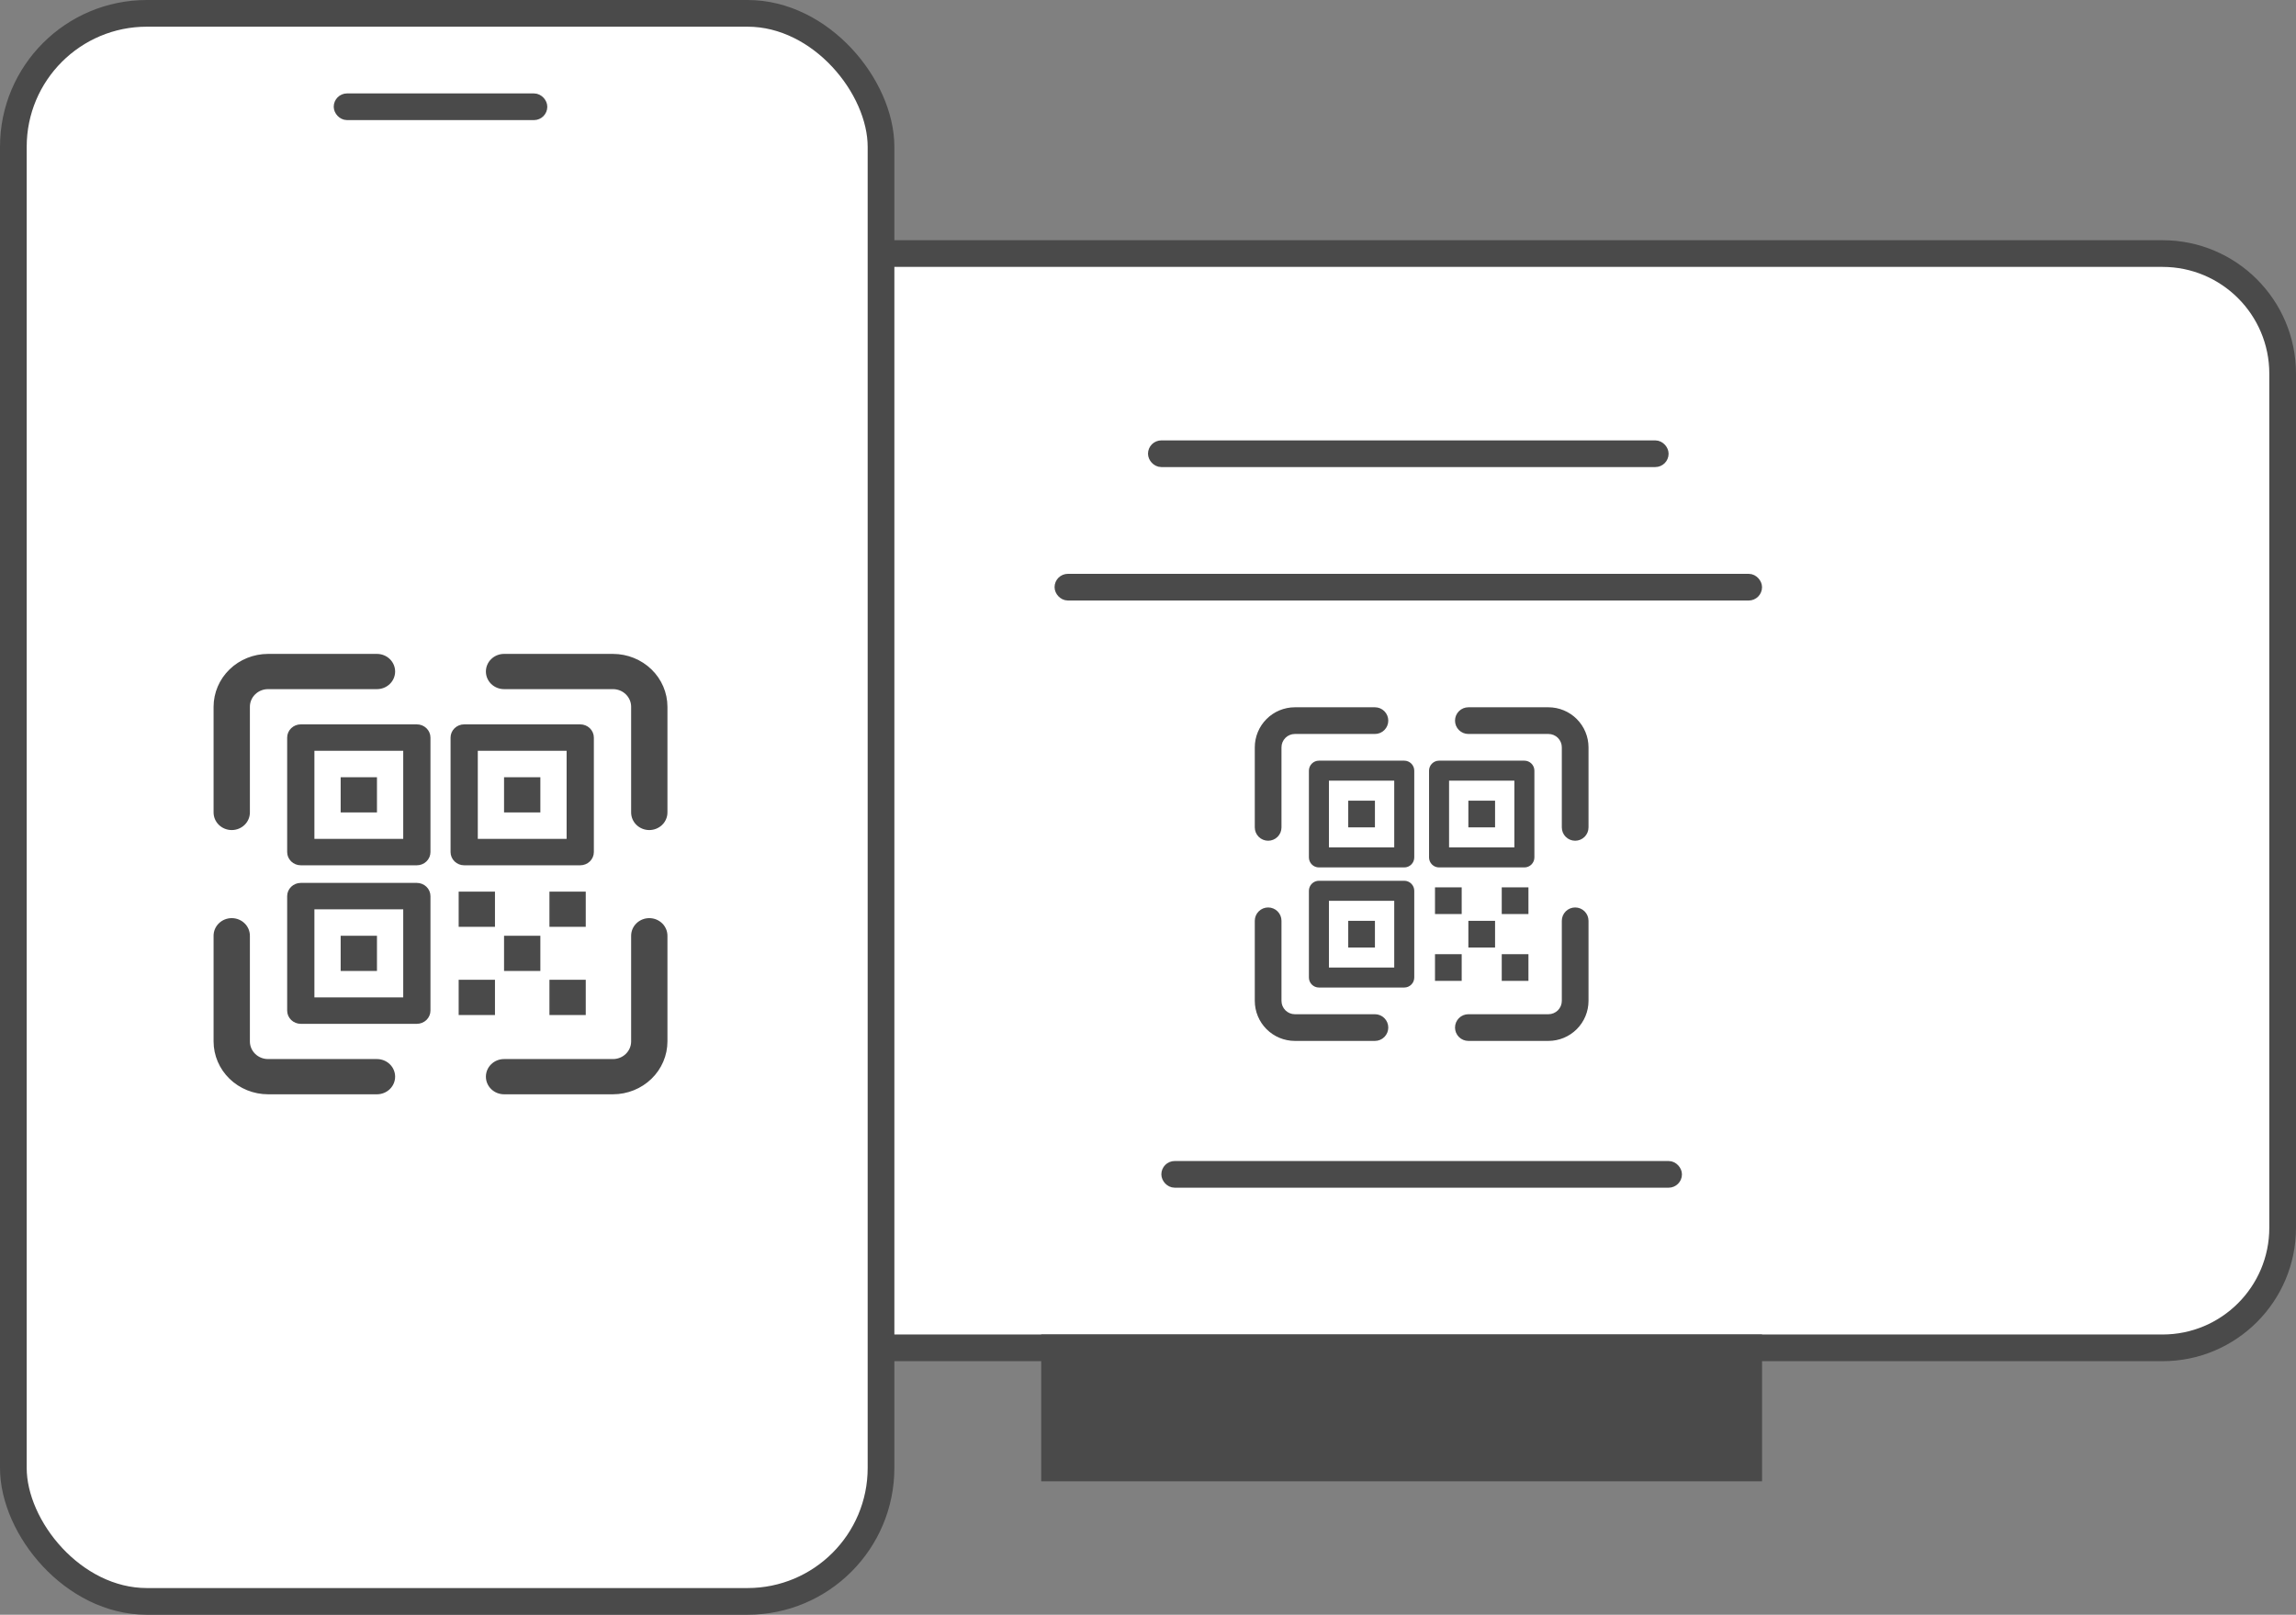
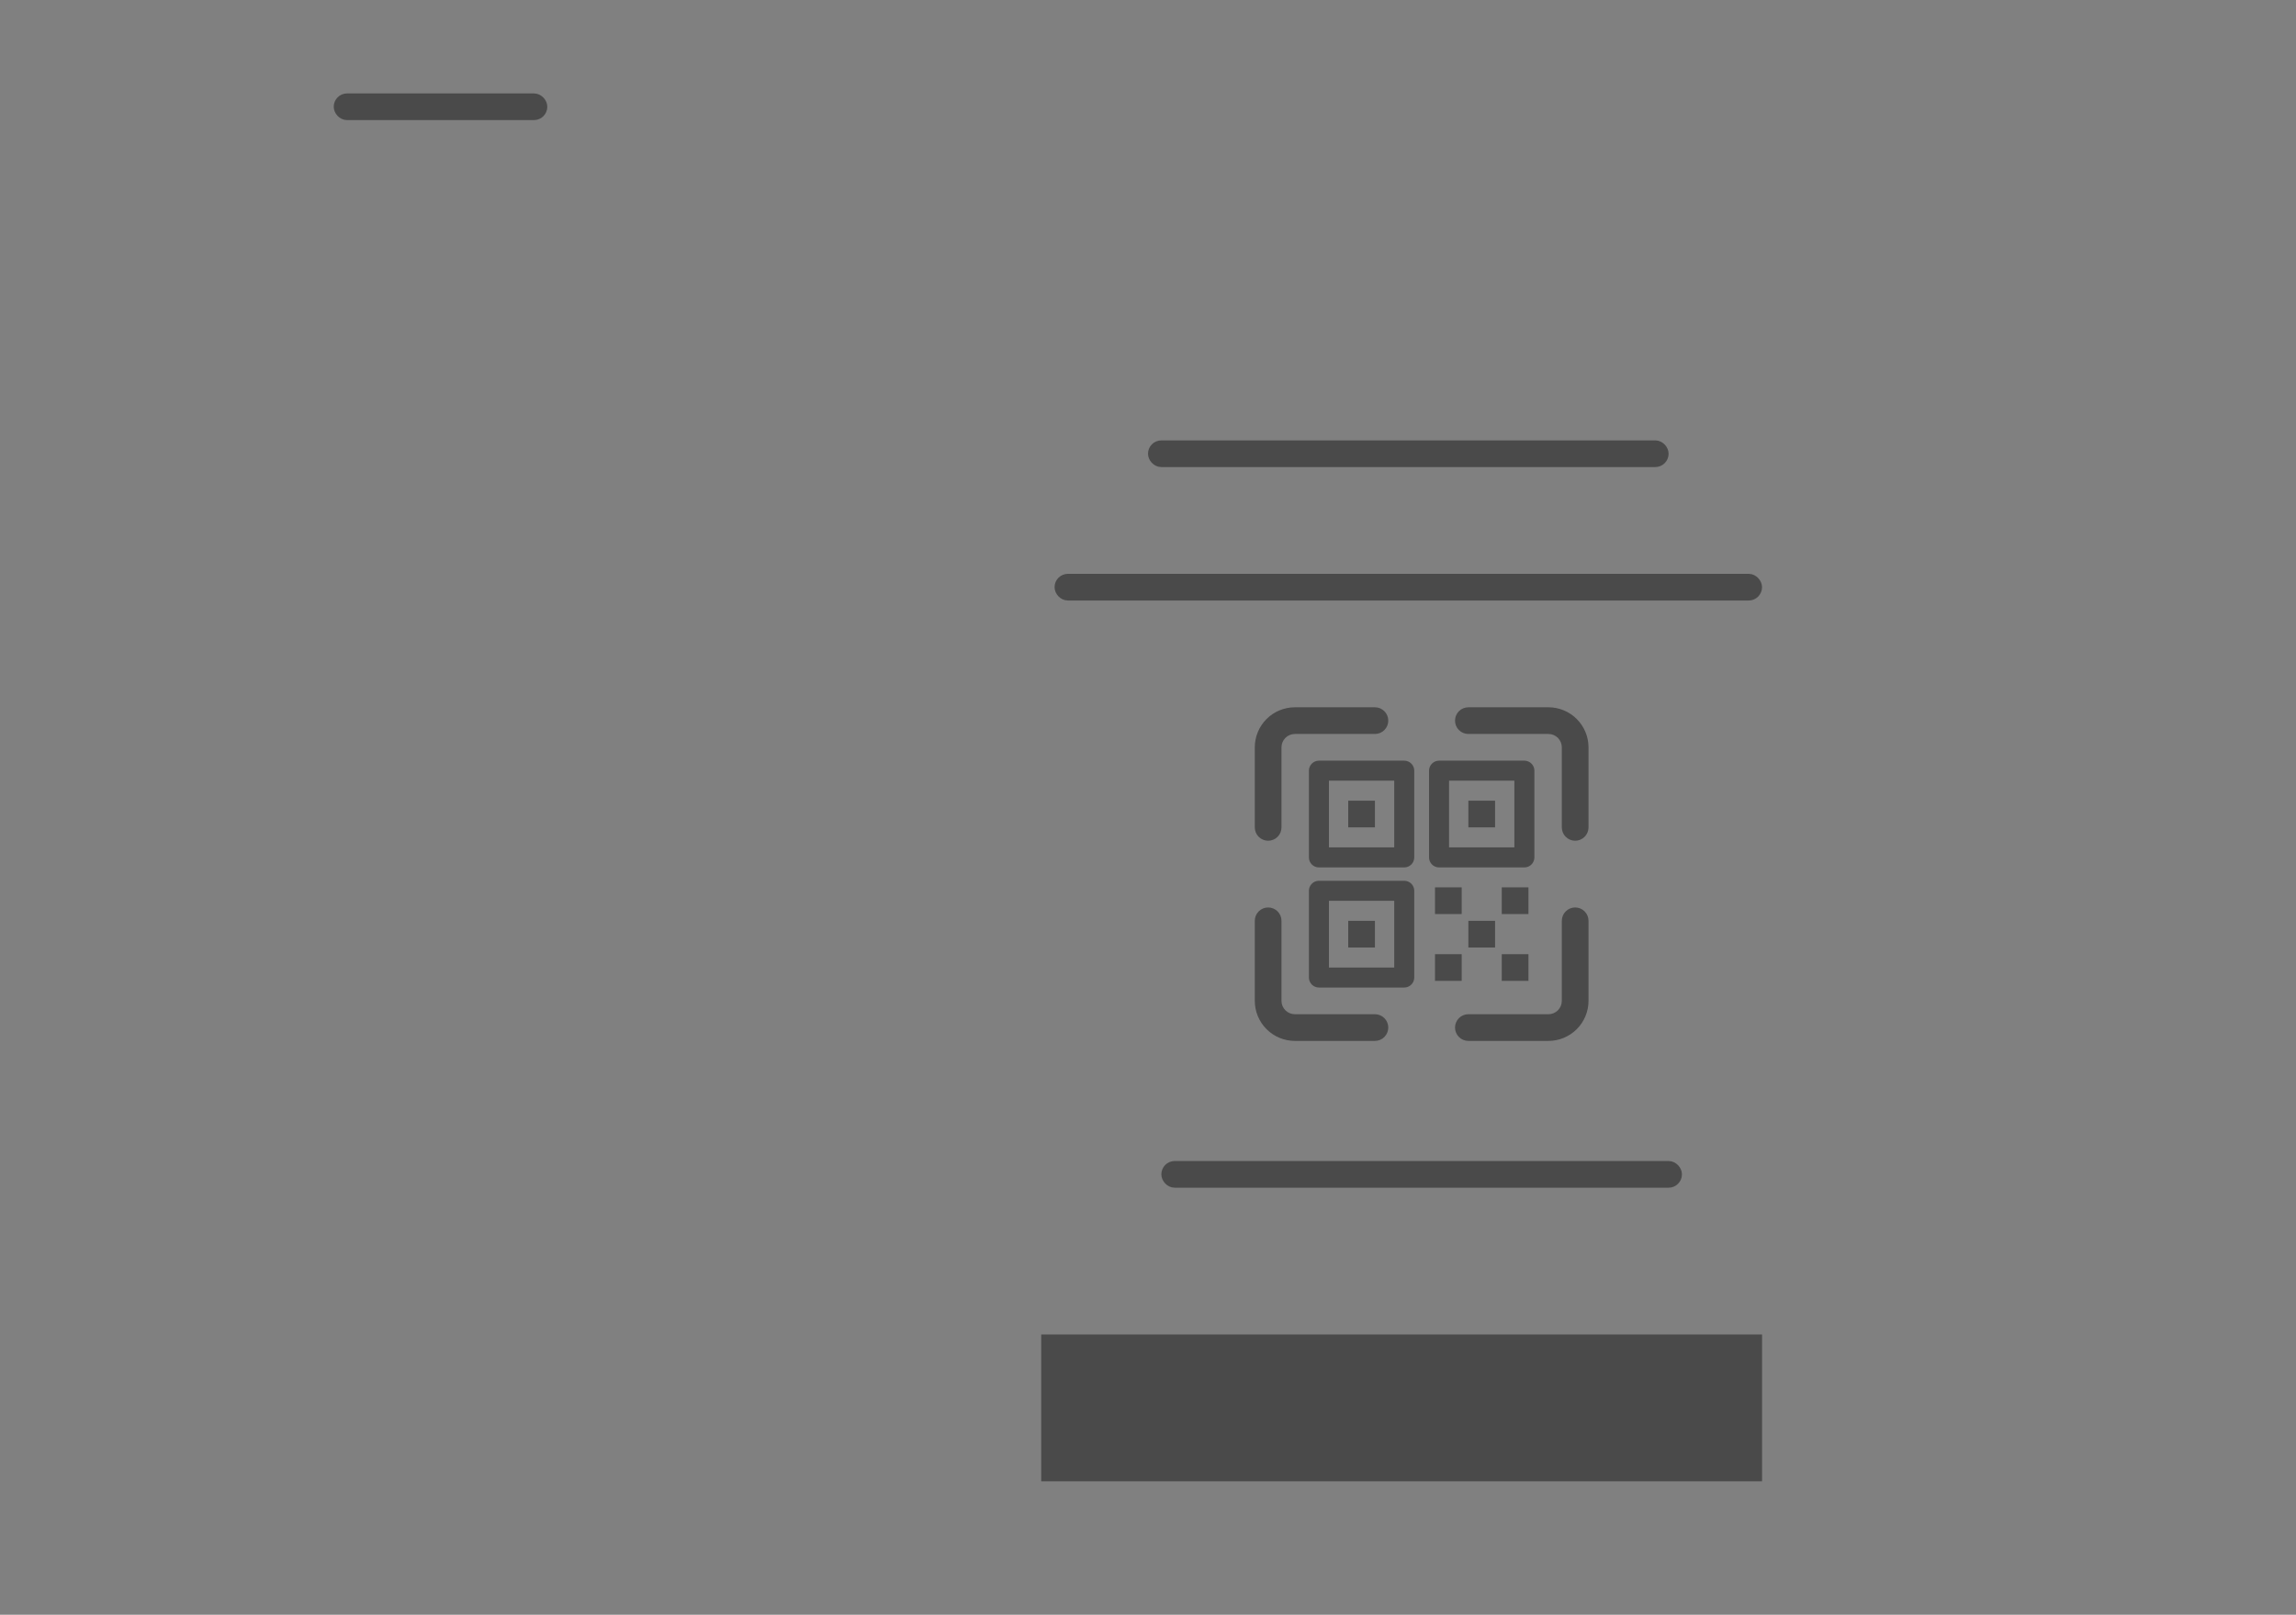
<svg xmlns="http://www.w3.org/2000/svg" width="172" height="121" viewBox="0 0 172 121" fill="none">
  <rect x="0" y="0" width="172" height="121" fill="#808080" stroke="none" />
-   <path d="M162 19C166.971 19 171 23.029 171 28V92C171 96.971 166.971 101 162 101H62V19H162Z" fill="white" stroke="#4A4A4A" stroke-width="2" />
-   <rect x="1" y="1" width="65" height="119" rx="10" fill="white" stroke="#4A4A4A" stroke-width="2" />
  <rect x="25.5" y="7.5" width="15" height="1" rx="0.5" fill="black" stroke="#4A4A4A" />
-   <path d="M105.196 57H98.804C98.605 57 98.414 57.079 98.274 57.22C98.133 57.36 98.054 57.551 98.054 57.75V64.25C98.054 64.449 98.133 64.64 98.274 64.78C98.414 64.921 98.605 65 98.804 65H105.196C105.395 65 105.586 64.921 105.726 64.78C105.867 64.64 105.946 64.449 105.946 64.25V57.75C105.946 57.551 105.867 57.36 105.726 57.22C105.586 57.079 105.395 57 105.196 57ZM104.446 63.5H99.554V58.5H104.446V63.5ZM103 60H101V62H103V60ZM95 63C95.265 63 95.52 62.895 95.707 62.707C95.895 62.52 96 62.265 96 62V56C96 55.735 96.106 55.481 96.293 55.293C96.481 55.106 96.735 55 97 55H103C103.265 55 103.52 54.895 103.707 54.707C103.895 54.52 104 54.265 104 54C104 53.735 103.895 53.48 103.707 53.293C103.52 53.105 103.265 53 103 53H97C96.205 53.001 95.442 53.317 94.88 53.88C94.317 54.442 94.001 55.205 94 56V62C94 62.265 94.105 62.52 94.293 62.707C94.48 62.895 94.735 63 95 63ZM105.196 66H98.804C98.605 66 98.414 66.079 98.274 66.22C98.133 66.36 98.054 66.551 98.054 66.75V73.25C98.054 73.449 98.133 73.64 98.274 73.78C98.414 73.921 98.605 74 98.804 74H105.196C105.395 74 105.586 73.921 105.726 73.78C105.867 73.64 105.946 73.449 105.946 73.25V66.75C105.946 66.551 105.867 66.36 105.726 66.22C105.586 66.079 105.395 66 105.196 66ZM104.446 72.5H99.554V67.5H104.446V72.5ZM103 69H101V71H103V69ZM103 76H97C96.735 76 96.481 75.894 96.293 75.707C96.106 75.519 96 75.265 96 75V69C96 68.735 95.895 68.48 95.707 68.293C95.52 68.105 95.265 68 95 68C94.735 68 94.48 68.105 94.293 68.293C94.105 68.48 94 68.735 94 69V75C94.001 75.795 94.317 76.558 94.88 77.12C95.442 77.683 96.205 77.999 97 78H103C103.265 78 103.52 77.895 103.707 77.707C103.895 77.52 104 77.265 104 77C104 76.735 103.895 76.48 103.707 76.293C103.52 76.105 103.265 76 103 76ZM118 68C117.735 68 117.48 68.105 117.293 68.293C117.105 68.48 117 68.735 117 69V75C117 75.265 116.894 75.519 116.707 75.707C116.519 75.894 116.265 76 116 76H110C109.735 76 109.48 76.105 109.293 76.293C109.105 76.48 109 76.735 109 77C109 77.265 109.105 77.52 109.293 77.707C109.48 77.895 109.735 78 110 78H116C116.795 77.999 117.558 77.683 118.12 77.12C118.683 76.558 118.999 75.795 119 75V69C119 68.735 118.895 68.48 118.707 68.293C118.52 68.105 118.265 68 118 68ZM109.5 71.5H107.5V73.5H109.5V71.5ZM107.5 68.494H109.5V66.494H107.5V68.494ZM116 53H110C109.735 53 109.48 53.105 109.293 53.293C109.105 53.48 109 53.735 109 54C109 54.265 109.105 54.52 109.293 54.707C109.48 54.895 109.735 55 110 55H116C116.265 55 116.519 55.106 116.707 55.293C116.894 55.481 117 55.735 117 56V62C117 62.265 117.105 62.52 117.293 62.707C117.48 62.895 117.735 63 118 63C118.265 63 118.52 62.895 118.707 62.707C118.895 62.52 119 62.265 119 62V56C118.999 55.205 118.683 54.442 118.12 53.88C117.558 53.317 116.795 53.001 116 53ZM110 62H112V60H110V62ZM112 71V69H110V71H112ZM114.196 65C114.395 65 114.586 64.921 114.726 64.78C114.867 64.64 114.946 64.449 114.946 64.25V57.75C114.946 57.551 114.867 57.36 114.726 57.22C114.586 57.079 114.395 57 114.196 57H107.804C107.605 57 107.414 57.079 107.274 57.22C107.133 57.36 107.054 57.551 107.054 57.75V64.25C107.054 64.449 107.133 64.64 107.274 64.78C107.414 64.921 107.605 65 107.804 65H114.196ZM108.554 58.5H113.446V63.5H108.554V58.5ZM114.5 66.494H112.5V68.494H114.5V66.494ZM112.5 73.5H114.5V71.5H112.5V73.5Z" fill="#4A4A4A" />
+   <path d="M105.196 57H98.804C98.605 57 98.414 57.079 98.274 57.22C98.133 57.36 98.054 57.551 98.054 57.75V64.25C98.054 64.449 98.133 64.64 98.274 64.78C98.414 64.921 98.605 65 98.804 65H105.196C105.395 65 105.586 64.921 105.726 64.78C105.867 64.64 105.946 64.449 105.946 64.25V57.75C105.946 57.551 105.867 57.36 105.726 57.22C105.586 57.079 105.395 57 105.196 57ZM104.446 63.5H99.554V58.5H104.446V63.5ZM103 60H101V62H103V60M95 63C95.265 63 95.52 62.895 95.707 62.707C95.895 62.52 96 62.265 96 62V56C96 55.735 96.106 55.481 96.293 55.293C96.481 55.106 96.735 55 97 55H103C103.265 55 103.52 54.895 103.707 54.707C103.895 54.52 104 54.265 104 54C104 53.735 103.895 53.48 103.707 53.293C103.52 53.105 103.265 53 103 53H97C96.205 53.001 95.442 53.317 94.88 53.88C94.317 54.442 94.001 55.205 94 56V62C94 62.265 94.105 62.52 94.293 62.707C94.48 62.895 94.735 63 95 63ZM105.196 66H98.804C98.605 66 98.414 66.079 98.274 66.22C98.133 66.36 98.054 66.551 98.054 66.75V73.25C98.054 73.449 98.133 73.64 98.274 73.78C98.414 73.921 98.605 74 98.804 74H105.196C105.395 74 105.586 73.921 105.726 73.78C105.867 73.64 105.946 73.449 105.946 73.25V66.75C105.946 66.551 105.867 66.36 105.726 66.22C105.586 66.079 105.395 66 105.196 66ZM104.446 72.5H99.554V67.5H104.446V72.5ZM103 69H101V71H103V69ZM103 76H97C96.735 76 96.481 75.894 96.293 75.707C96.106 75.519 96 75.265 96 75V69C96 68.735 95.895 68.48 95.707 68.293C95.52 68.105 95.265 68 95 68C94.735 68 94.48 68.105 94.293 68.293C94.105 68.48 94 68.735 94 69V75C94.001 75.795 94.317 76.558 94.88 77.12C95.442 77.683 96.205 77.999 97 78H103C103.265 78 103.52 77.895 103.707 77.707C103.895 77.52 104 77.265 104 77C104 76.735 103.895 76.48 103.707 76.293C103.52 76.105 103.265 76 103 76ZM118 68C117.735 68 117.48 68.105 117.293 68.293C117.105 68.48 117 68.735 117 69V75C117 75.265 116.894 75.519 116.707 75.707C116.519 75.894 116.265 76 116 76H110C109.735 76 109.48 76.105 109.293 76.293C109.105 76.48 109 76.735 109 77C109 77.265 109.105 77.52 109.293 77.707C109.48 77.895 109.735 78 110 78H116C116.795 77.999 117.558 77.683 118.12 77.12C118.683 76.558 118.999 75.795 119 75V69C119 68.735 118.895 68.48 118.707 68.293C118.52 68.105 118.265 68 118 68ZM109.5 71.5H107.5V73.5H109.5V71.5ZM107.5 68.494H109.5V66.494H107.5V68.494ZM116 53H110C109.735 53 109.48 53.105 109.293 53.293C109.105 53.48 109 53.735 109 54C109 54.265 109.105 54.52 109.293 54.707C109.48 54.895 109.735 55 110 55H116C116.265 55 116.519 55.106 116.707 55.293C116.894 55.481 117 55.735 117 56V62C117 62.265 117.105 62.52 117.293 62.707C117.48 62.895 117.735 63 118 63C118.265 63 118.52 62.895 118.707 62.707C118.895 62.52 119 62.265 119 62V56C118.999 55.205 118.683 54.442 118.12 53.88C117.558 53.317 116.795 53.001 116 53ZM110 62H112V60H110V62ZM112 71V69H110V71H112ZM114.196 65C114.395 65 114.586 64.921 114.726 64.78C114.867 64.64 114.946 64.449 114.946 64.25V57.75C114.946 57.551 114.867 57.36 114.726 57.22C114.586 57.079 114.395 57 114.196 57H107.804C107.605 57 107.414 57.079 107.274 57.22C107.133 57.36 107.054 57.551 107.054 57.75V64.25C107.054 64.449 107.133 64.64 107.274 64.78C107.414 64.921 107.605 65 107.804 65H114.196ZM108.554 58.5H113.446V63.5H108.554V58.5ZM114.5 66.494H112.5V68.494H114.5V66.494ZM112.5 73.5H114.5V71.5H112.5V73.5Z" fill="#4A4A4A" />
  <rect x="78" y="100" width="54" height="11" fill="#4A4A4A" />
  <rect x="86.5" y="33.5" width="38" height="1" rx="0.5" fill="black" stroke="#4A4A4A" />
  <rect x="87.5" y="87.5" width="38" height="1" rx="0.5" fill="black" stroke="#4A4A4A" />
  <rect x="79.5" y="43.5" width="52" height="1" rx="0.5" fill="black" stroke="#4A4A4A" />
-   <path d="M31.227 54.28H22.533C22.263 54.28 22.003 54.384 21.812 54.57C21.621 54.756 21.513 55.007 21.513 55.27V63.85C21.513 64.113 21.621 64.364 21.812 64.55C22.003 64.736 22.263 64.84 22.533 64.84H31.227C31.497 64.84 31.756 64.736 31.948 64.55C32.139 64.364 32.247 64.113 32.247 63.85V55.27C32.247 55.007 32.139 54.756 31.948 54.57C31.756 54.384 31.497 54.28 31.227 54.28ZM30.207 62.86H23.553V56.26H30.207V62.86ZM28.24 58.24H25.52V60.88H28.24V58.24ZM17.36 62.2C17.721 62.2 18.067 62.061 18.322 61.813C18.577 61.566 18.72 61.23 18.72 60.88V52.96C18.72 52.61 18.864 52.275 19.119 52.027C19.374 51.779 19.719 51.64 20.08 51.64H28.24C28.601 51.64 28.947 51.501 29.202 51.253C29.457 51.006 29.6 50.67 29.6 50.32C29.6 49.97 29.457 49.634 29.202 49.387C28.947 49.139 28.601 49 28.24 49H20.08C18.998 49.001 17.961 49.419 17.196 50.161C16.431 50.903 16.001 51.91 16 52.96V60.88C16 61.23 16.143 61.566 16.398 61.813C16.653 62.061 16.999 62.2 17.36 62.2ZM31.227 66.16H22.533C22.263 66.16 22.003 66.264 21.812 66.45C21.621 66.636 21.513 66.887 21.513 67.15V75.73C21.513 75.993 21.621 76.244 21.812 76.43C22.003 76.616 22.263 76.72 22.533 76.72H31.227C31.497 76.72 31.756 76.616 31.948 76.43C32.139 76.244 32.247 75.993 32.247 75.73V67.15C32.247 66.887 32.139 66.636 31.948 66.45C31.756 66.264 31.497 66.16 31.227 66.16ZM30.207 74.74H23.553V68.14H30.207V74.74ZM28.24 70.12H25.52V72.76H28.24V70.12ZM28.24 79.36H20.08C19.719 79.36 19.374 79.221 19.119 78.973C18.864 78.725 18.72 78.39 18.72 78.04V70.12C18.72 69.77 18.577 69.434 18.322 69.187C18.067 68.939 17.721 68.8 17.36 68.8C16.999 68.8 16.653 68.939 16.398 69.187C16.143 69.434 16 69.77 16 70.12V78.04C16.001 79.09 16.431 80.097 17.196 80.839C17.961 81.581 18.998 81.999 20.08 82H28.24C28.601 82 28.947 81.861 29.202 81.613C29.457 81.366 29.6 81.03 29.6 80.68C29.6 80.33 29.457 79.994 29.202 79.747C28.947 79.499 28.601 79.36 28.24 79.36ZM48.64 68.8C48.279 68.8 47.933 68.939 47.678 69.187C47.423 69.434 47.28 69.77 47.28 70.12V78.04C47.28 78.39 47.136 78.725 46.881 78.973C46.626 79.221 46.281 79.36 45.92 79.36H37.76C37.399 79.36 37.053 79.499 36.798 79.747C36.543 79.994 36.4 80.33 36.4 80.68C36.4 81.03 36.543 81.366 36.798 81.613C37.053 81.861 37.399 82 37.76 82H45.92C47.002 81.999 48.039 81.581 48.804 80.839C49.569 80.097 49.999 79.09 50 78.04V70.12C50 69.77 49.857 69.434 49.602 69.187C49.347 68.939 49.001 68.8 48.64 68.8ZM37.08 73.42H34.36V76.06H37.08V73.42ZM34.36 69.452H37.08V66.812H34.36V69.452ZM45.92 49H37.76C37.399 49 37.053 49.139 36.798 49.387C36.543 49.634 36.4 49.97 36.4 50.32C36.4 50.67 36.543 51.006 36.798 51.253C37.053 51.501 37.399 51.64 37.76 51.64H45.92C46.281 51.64 46.626 51.779 46.881 52.027C47.136 52.275 47.28 52.61 47.28 52.96V60.88C47.28 61.23 47.423 61.566 47.678 61.813C47.933 62.061 48.279 62.2 48.64 62.2C49.001 62.2 49.347 62.061 49.602 61.813C49.857 61.566 50 61.23 50 60.88V52.96C49.999 51.91 49.569 50.903 48.804 50.161C48.039 49.419 47.002 49.001 45.92 49ZM37.76 60.88H40.48V58.24H37.76V60.88ZM40.48 72.76V70.12H37.76V72.76H40.48ZM43.467 64.84C43.737 64.84 43.996 64.736 44.188 64.55C44.379 64.364 44.487 64.113 44.487 63.85V55.27C44.487 55.007 44.379 54.756 44.188 54.57C43.996 54.384 43.737 54.28 43.467 54.28H34.773C34.503 54.28 34.243 54.384 34.052 54.57C33.861 54.756 33.753 55.007 33.753 55.27V63.85C33.753 64.113 33.861 64.364 34.052 64.55C34.243 64.736 34.503 64.84 34.773 64.84H43.467ZM35.793 56.26H42.447V62.86H35.793V56.26ZM43.88 66.812H41.16V69.452H43.88V66.812ZM41.16 76.06H43.88V73.42H41.16V76.06Z" fill="#4A4A4A" />
</svg>